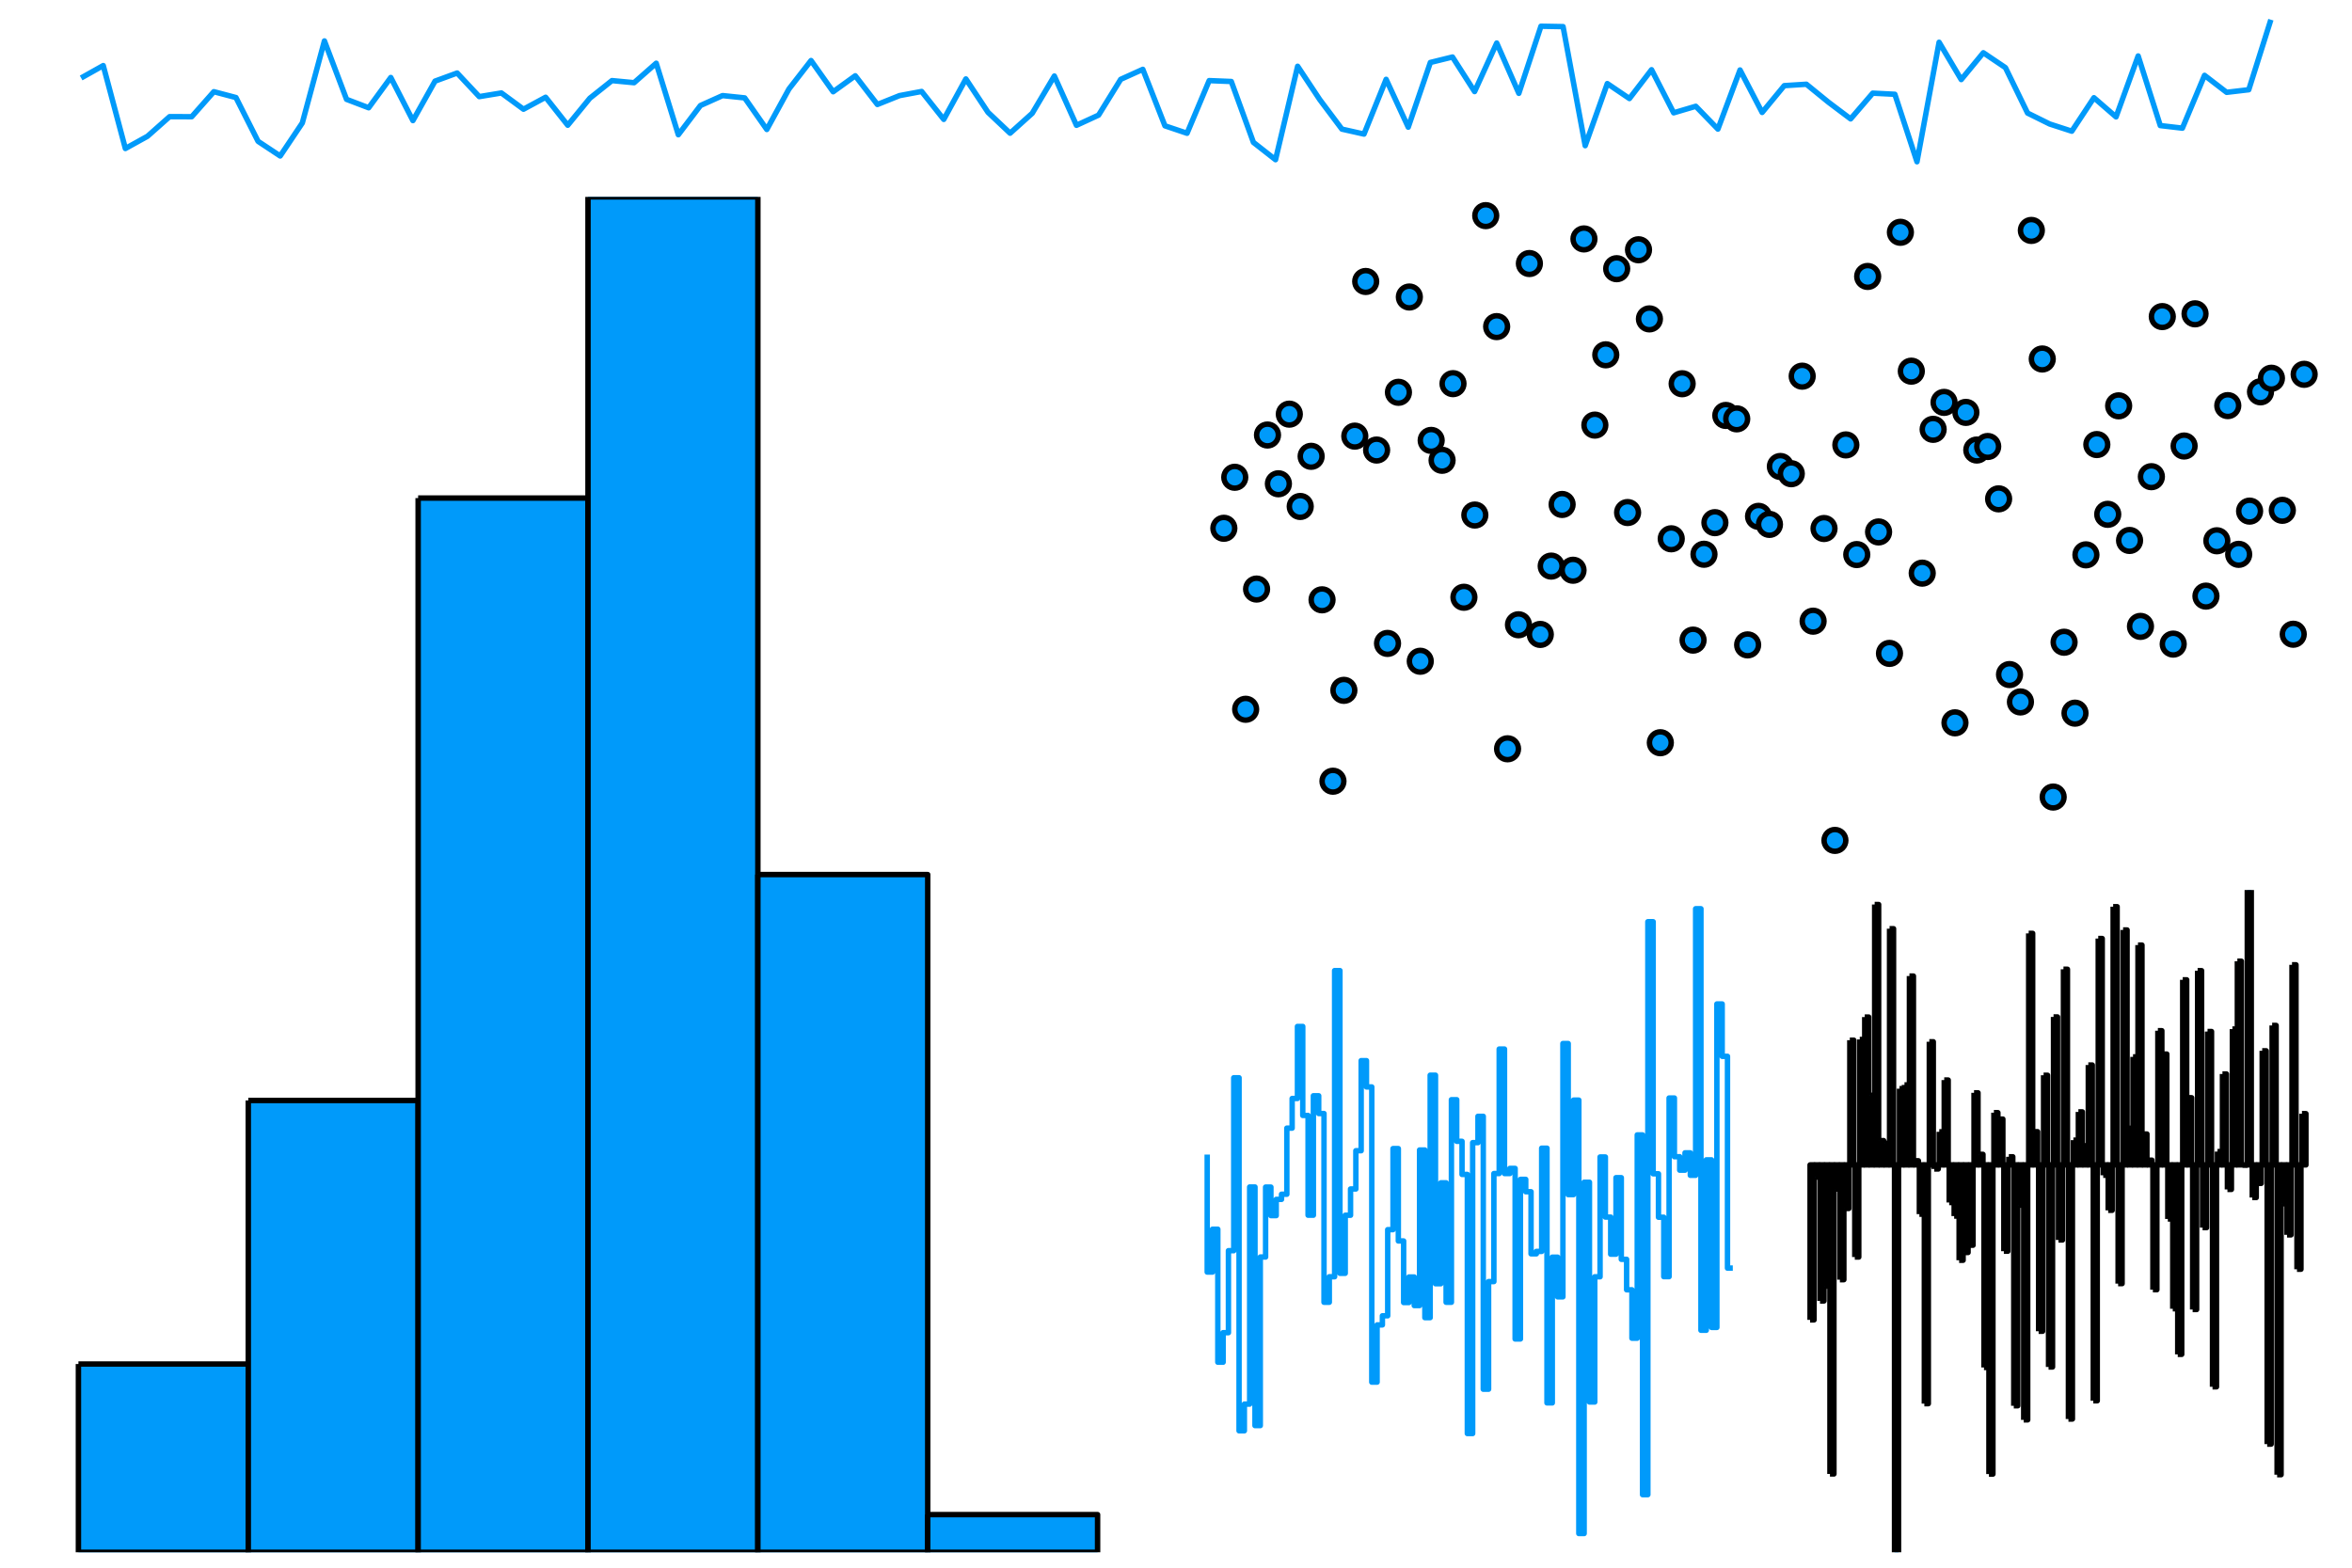
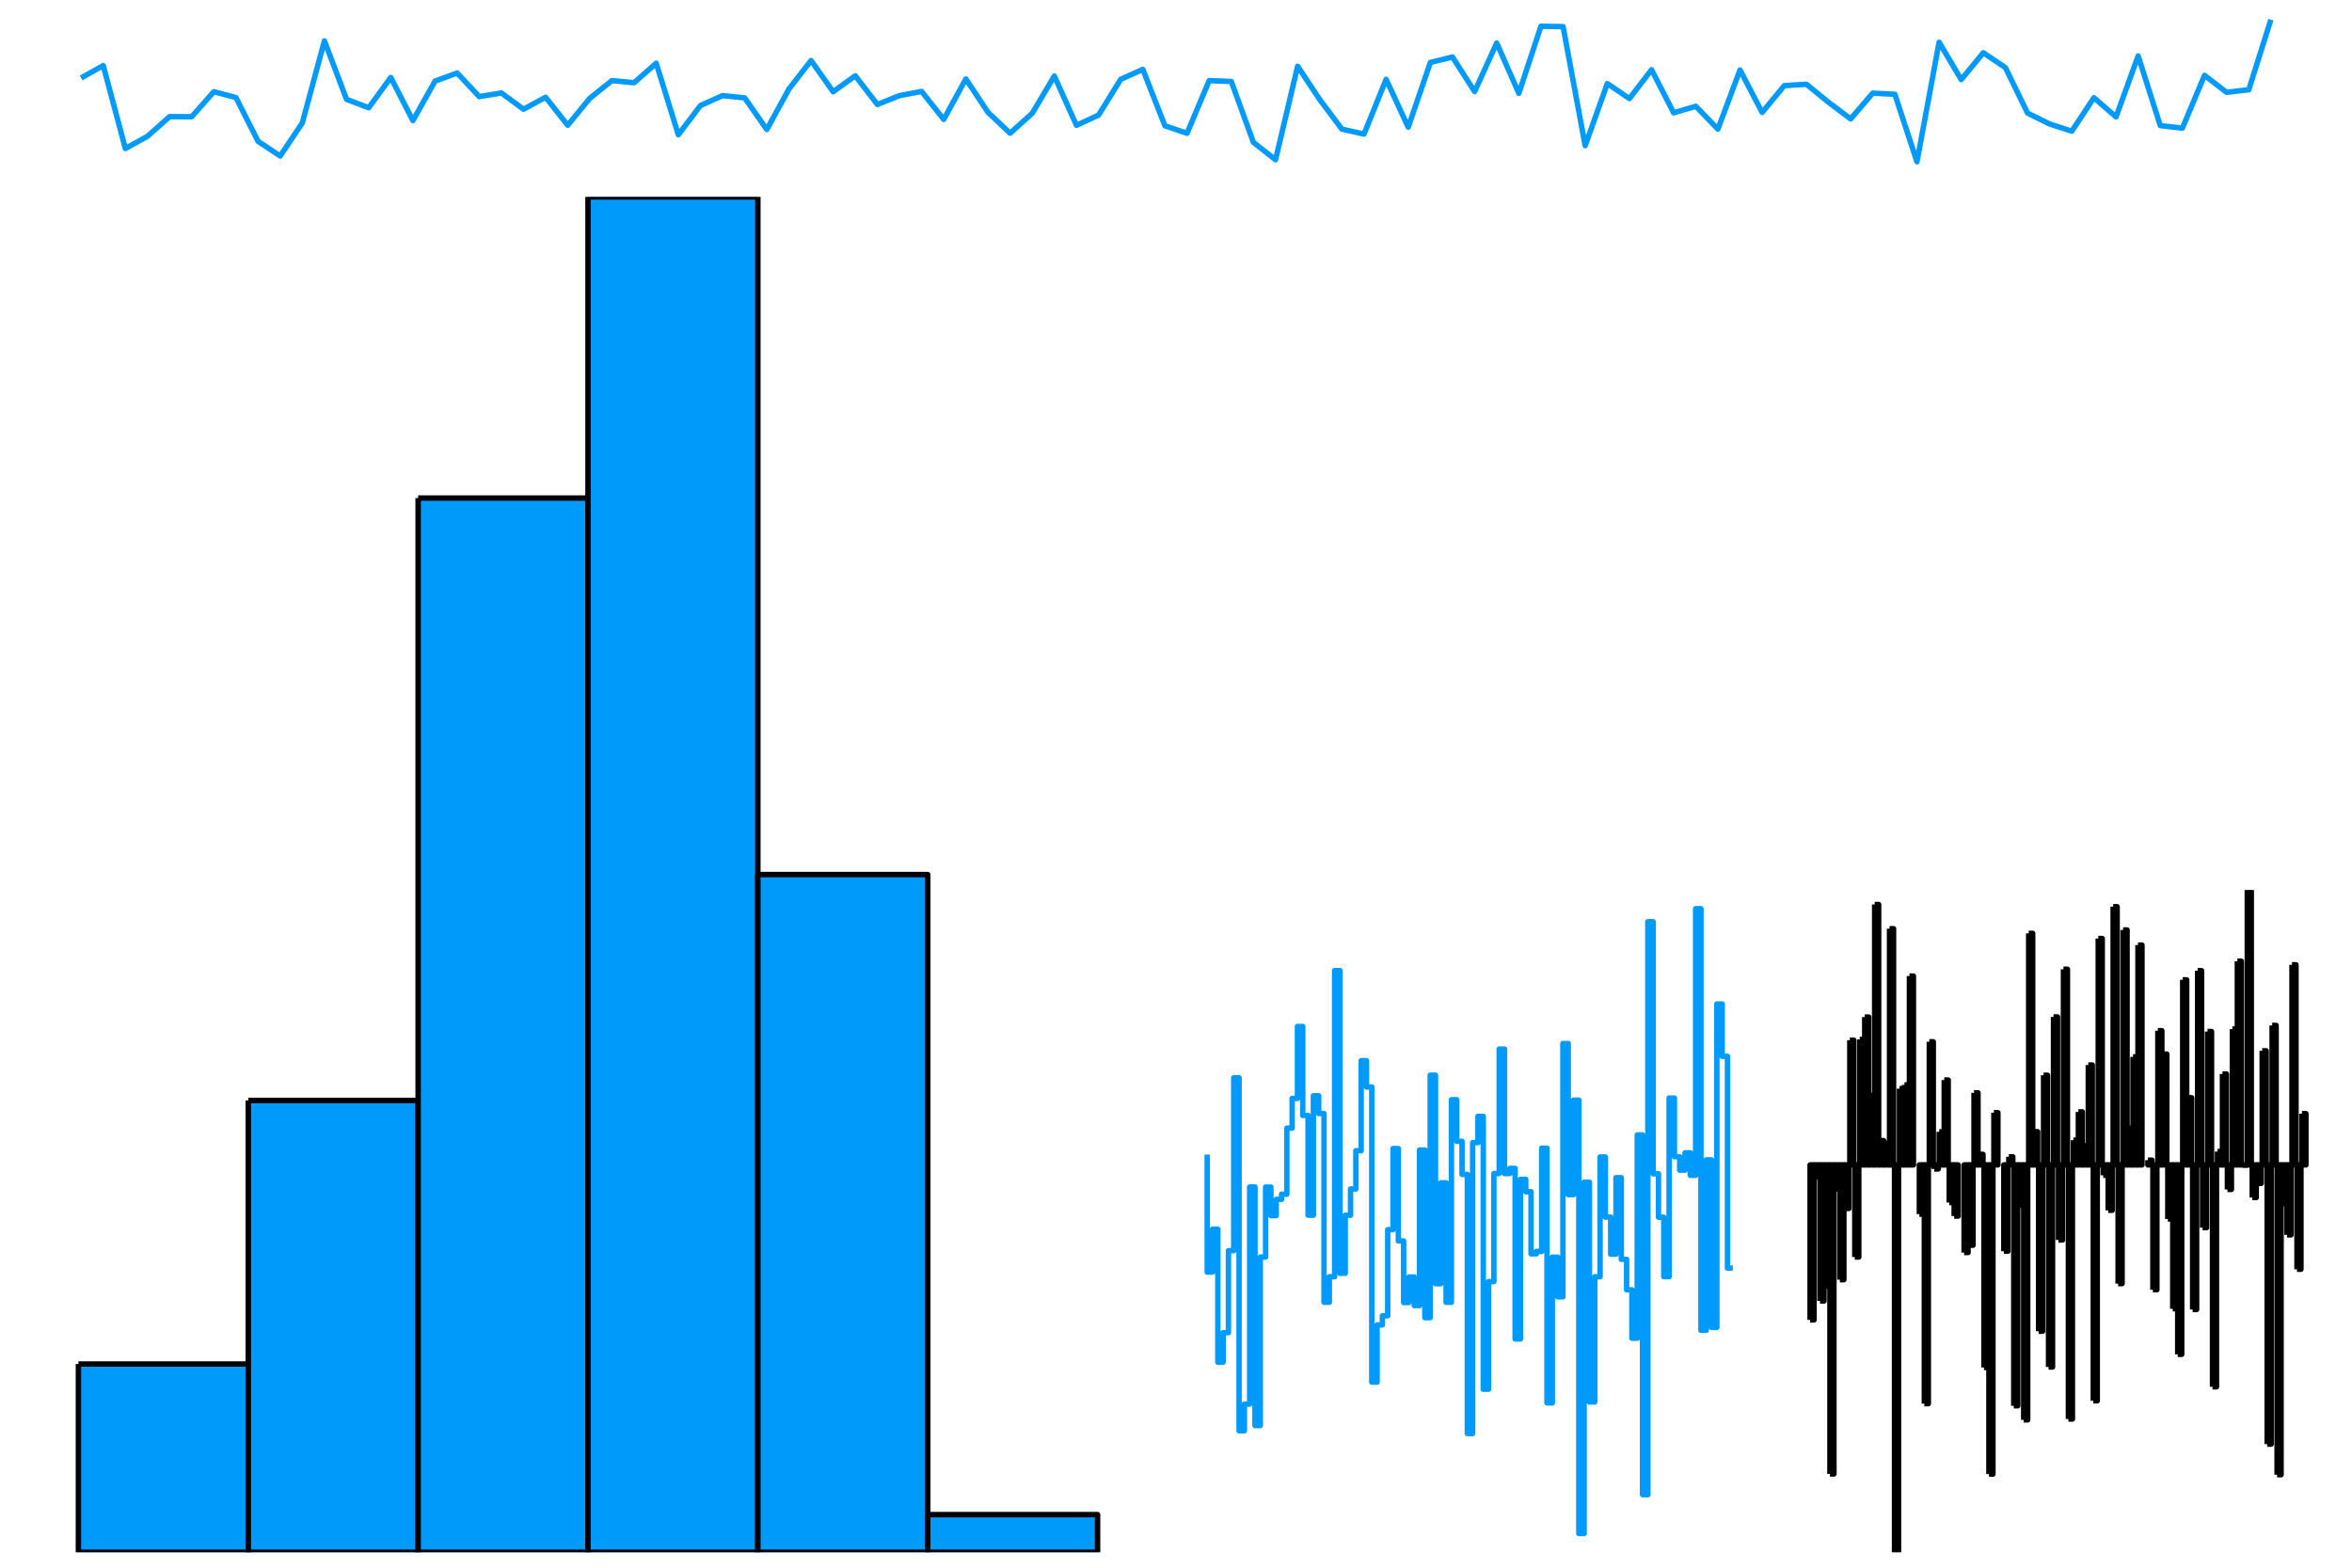
<svg xmlns="http://www.w3.org/2000/svg" xmlns:xlink="http://www.w3.org/1999/xlink" width="432pt" height="288pt" viewBox="0 0 432 288" version="1.1">
  <defs>
    <style type="text/css">*{stroke-linejoin: round; stroke-linecap: butt}</style>
  </defs>
  <g id="figure_1">
    <g id="patch_1">
      <path d="M 0 288  L 432 288  L 432 0  L 0 0  z " style="fill: #ffffff" />
    </g>
    <g id="axes_1">
      <g id="patch_2">
        <path d="M 2.835 30.501  L 429.165 30.501  L 429.165 2.835  L 2.835 2.835  z " style="fill: #ffffff" />
      </g>
      <g id="line2d_1">
        <path d="M 14.901 14.324  L 18.963 12.047  L 23.026 27.285  L 27.088 25.036  L 31.151 21.432  L 35.214 21.442  L 39.276 16.846  L 43.339 17.92  L 47.402 25.965  L 51.464 28.654  L 55.527 22.588  L 59.589 7.519  L 63.652 18.25  L 67.715 19.798  L 71.777 14.236  L 75.84 22.154  L 79.902 14.905  L 83.965 13.414  L 88.028 17.749  L 92.09 17.079  L 96.153 20.065  L 100.216 17.866  L 104.278 23.007  L 108.341 18.042  L 112.403 14.806  L 116.466 15.192  L 120.529 11.614  L 124.591 24.752  L 128.654 19.386  L 132.716 17.561  L 136.779 17.983  L 140.842 23.788  L 144.904 16.356  L 148.967 11.12  L 153.029 16.857  L 157.092 13.922  L 161.155 19.195  L 165.217 17.564  L 169.28 16.803  L 173.343 21.935  L 177.405 14.501  L 181.468 20.635  L 185.53 24.47  L 189.593 20.813  L 193.656 13.967  L 197.718 23.02  L 201.781 21.147  L 205.843 14.575  L 209.906 12.739  L 213.969 23.114  L 218.031 24.483  L 222.094 14.808  L 226.157 14.971  L 230.219 26.154  L 234.282 29.338  L 238.344 12.175  L 242.407 18.302  L 246.47 23.72  L 250.532 24.633  L 254.595 14.575  L 258.657 23.365  L 262.72 11.475  L 266.783 10.474  L 270.845 16.823  L 274.908 7.904  L 278.971 17.147  L 283.033 4.818  L 287.096 4.892  L 291.158 26.764  L 295.221 15.353  L 299.284 18.104  L 303.346 12.807  L 307.409 20.726  L 311.471 19.525  L 315.534 23.717  L 319.597 12.854  L 323.659 20.657  L 327.722 15.735  L 331.784 15.476  L 335.847 18.783  L 339.91 21.842  L 343.972 17.114  L 348.035 17.32  L 352.098 29.718  L 356.16 7.764  L 360.223 14.618  L 364.285 9.691  L 368.348 12.427  L 372.411 20.772  L 376.473 22.782  L 380.536 24.101  L 384.598 17.95  L 388.661 21.474  L 392.724 10.281  L 396.786 23.069  L 400.849 23.544  L 404.912 13.841  L 408.974 16.962  L 413.037 16.486  L 417.099 3.618  " clip-path="url(#pf677dda151)" style="fill: none; stroke: #009afa" />
      </g>
      <g id="matplotlib.axis_1" />
      <g id="matplotlib.axis_2" />
    </g>
    <g id="axes_2">
      <g id="patch_3">
        <path d="M 2.835 285.165  L 213.165 285.165  L 213.165 36.17  L 2.835 36.17  z " style="fill: #ffffff" />
      </g>
      <g id="matplotlib.axis_3" />
      <g id="matplotlib.axis_4" />
      <g id="patch_4">
        <path d="M 14.403 250.583  L 14.403 285.165  L 45.602 285.165  L 45.602 250.583  L 14.403 250.583  " clip-path="url(#pba2279f569)" style="fill: #009afa; stroke: #000000; stroke-linejoin: miter" />
      </g>
      <g id="patch_5">
        <path d="M 45.602 202.167  L 45.602 285.165  L 76.801 285.165  L 76.801 202.167  L 45.602 202.167  " clip-path="url(#pba2279f569)" style="fill: #009afa; stroke: #000000; stroke-linejoin: miter" />
      </g>
      <g id="patch_6">
        <path d="M 76.801 91.502  L 76.801 285.165  L 108 285.165  L 108 91.502  L 76.801 91.502  " clip-path="url(#pba2279f569)" style="fill: #009afa; stroke: #000000; stroke-linejoin: miter" />
      </g>
      <g id="patch_7">
        <path d="M 108 36.17  L 108 285.165  L 139.199 285.165  L 139.199 36.17  L 108 36.17  " clip-path="url(#pba2279f569)" style="fill: #009afa; stroke: #000000; stroke-linejoin: miter" />
      </g>
      <g id="patch_8">
        <path d="M 139.199 160.668  L 139.199 285.165  L 170.398 285.165  L 170.398 160.668  L 139.199 160.668  " clip-path="url(#pba2279f569)" style="fill: #009afa; stroke: #000000; stroke-linejoin: miter" />
      </g>
      <g id="patch_9">
        <path d="M 170.398 278.249  L 170.398 285.165  L 201.597 285.165  L 201.597 278.249  L 170.398 278.249  " clip-path="url(#pba2279f569)" style="fill: #009afa; stroke: #000000; stroke-linejoin: miter" />
      </g>
      <g id="PathCollection_1">
        <defs>
          <path id="m40ca515004" d="M 0 0  C 0 0 0 0 0 0  C 0 0 0 0 0 0  C 0 0 0 0 0 0  C 0 0 0 0 0 0  C 0 0 0 0 0 0  C 0 0 0 0 0 0  C 0 0 0 0 0 0  C 0 0 0 0 0 0  z " style="stroke: #000000; stroke-opacity: 0" />
        </defs>
        <g clip-path="url(#pba2279f569)">
          <use xlink:href="#m40ca515004" x="30.003" y="250.583" style="fill: #009afa; fill-opacity: 0; stroke: #000000; stroke-opacity: 0" />
          <use xlink:href="#m40ca515004" x="61.202" y="202.167" style="fill: #009afa; fill-opacity: 0; stroke: #000000; stroke-opacity: 0" />
          <use xlink:href="#m40ca515004" x="92.401" y="91.502" style="fill: #009afa; fill-opacity: 0; stroke: #000000; stroke-opacity: 0" />
          <use xlink:href="#m40ca515004" x="123.599" y="36.17" style="fill: #009afa; fill-opacity: 0; stroke: #000000; stroke-opacity: 0" />
          <use xlink:href="#m40ca515004" x="154.798" y="160.668" style="fill: #009afa; fill-opacity: 0; stroke: #000000; stroke-opacity: 0" />
          <use xlink:href="#m40ca515004" x="185.997" y="278.249" style="fill: #009afa; fill-opacity: 0; stroke: #000000; stroke-opacity: 0" />
        </g>
      </g>
    </g>
    <g id="axes_3">
      <g id="patch_10">
        <path d="M 218.835 157.833  L 429.165 157.833  L 429.165 36.17  L 218.835 36.17  z " style="fill: #ffffff" />
      </g>
      <g id="matplotlib.axis_5" />
      <g id="matplotlib.axis_6" />
      <g id="PathCollection_2">
        <defs>
          <path id="mc35ce9b978" d="M 0 2  C 0.53 2 1.039 1.789 1.414 1.414  C 1.789 1.039 2 0.53 2 0  C 2 -0.53 1.789 -1.039 1.414 -1.414  C 1.039 -1.789 0.53 -2 0 -2  C -0.53 -2 -1.039 -1.789 -1.414 -1.414  C -1.789 -1.039 -2 -0.53 -2 0  C -2 0.53 -1.789 1.039 -1.414 1.414  C -1.039 1.789 -0.53 2 0 2  z " style="stroke: #000000" />
        </defs>
        <g clip-path="url(#p36bb336047)">
          <use xlink:href="#mc35ce9b978" x="224.787" y="97.051" style="fill: #009afa; stroke: #000000" />
          <use xlink:href="#mc35ce9b978" x="226.792" y="87.681" style="fill: #009afa; stroke: #000000" />
          <use xlink:href="#mc35ce9b978" x="228.796" y="130.3" style="fill: #009afa; stroke: #000000" />
          <use xlink:href="#mc35ce9b978" x="230.8" y="108.215" style="fill: #009afa; stroke: #000000" />
          <use xlink:href="#mc35ce9b978" x="232.805" y="79.915" style="fill: #009afa; stroke: #000000" />
          <use xlink:href="#mc35ce9b978" x="234.809" y="88.873" style="fill: #009afa; stroke: #000000" />
          <use xlink:href="#mc35ce9b978" x="236.813" y="76.084" style="fill: #009afa; stroke: #000000" />
          <use xlink:href="#mc35ce9b978" x="238.817" y="93.043" style="fill: #009afa; stroke: #000000" />
          <use xlink:href="#mc35ce9b978" x="240.822" y="83.828" style="fill: #009afa; stroke: #000000" />
          <use xlink:href="#mc35ce9b978" x="242.826" y="110.192" style="fill: #009afa; stroke: #000000" />
          <use xlink:href="#mc35ce9b978" x="244.83" y="143.517" style="fill: #009afa; stroke: #000000" />
          <use xlink:href="#mc35ce9b978" x="246.835" y="126.822" style="fill: #009afa; stroke: #000000" />
          <use xlink:href="#mc35ce9b978" x="248.839" y="80.122" style="fill: #009afa; stroke: #000000" />
          <use xlink:href="#mc35ce9b978" x="250.843" y="51.71" style="fill: #009afa; stroke: #000000" />
          <use xlink:href="#mc35ce9b978" x="252.848" y="82.677" style="fill: #009afa; stroke: #000000" />
          <use xlink:href="#mc35ce9b978" x="254.852" y="118.202" style="fill: #009afa; stroke: #000000" />
          <use xlink:href="#mc35ce9b978" x="256.856" y="72.07" style="fill: #009afa; stroke: #000000" />
          <use xlink:href="#mc35ce9b978" x="258.86" y="54.564" style="fill: #009afa; stroke: #000000" />
          <use xlink:href="#mc35ce9b978" x="260.865" y="121.478" style="fill: #009afa; stroke: #000000" />
          <use xlink:href="#mc35ce9b978" x="262.869" y="80.906" style="fill: #009afa; stroke: #000000" />
          <use xlink:href="#mc35ce9b978" x="264.873" y="84.56" style="fill: #009afa; stroke: #000000" />
          <use xlink:href="#mc35ce9b978" x="266.878" y="70.482" style="fill: #009afa; stroke: #000000" />
          <use xlink:href="#mc35ce9b978" x="268.882" y="109.723" style="fill: #009afa; stroke: #000000" />
          <use xlink:href="#mc35ce9b978" x="270.886" y="94.618" style="fill: #009afa; stroke: #000000" />
          <use xlink:href="#mc35ce9b978" x="272.89" y="39.613" style="fill: #009afa; stroke: #000000" />
          <use xlink:href="#mc35ce9b978" x="274.895" y="60.001" style="fill: #009afa; stroke: #000000" />
          <use xlink:href="#mc35ce9b978" x="276.899" y="137.562" style="fill: #009afa; stroke: #000000" />
          <use xlink:href="#mc35ce9b978" x="278.903" y="114.777" style="fill: #009afa; stroke: #000000" />
          <use xlink:href="#mc35ce9b978" x="280.908" y="48.413" style="fill: #009afa; stroke: #000000" />
          <use xlink:href="#mc35ce9b978" x="282.912" y="116.55" style="fill: #009afa; stroke: #000000" />
          <use xlink:href="#mc35ce9b978" x="284.916" y="103.997" style="fill: #009afa; stroke: #000000" />
          <use xlink:href="#mc35ce9b978" x="286.921" y="92.674" style="fill: #009afa; stroke: #000000" />
          <use xlink:href="#mc35ce9b978" x="288.925" y="104.759" style="fill: #009afa; stroke: #000000" />
          <use xlink:href="#mc35ce9b978" x="290.929" y="43.894" style="fill: #009afa; stroke: #000000" />
          <use xlink:href="#mc35ce9b978" x="292.933" y="78.097" style="fill: #009afa; stroke: #000000" />
          <use xlink:href="#mc35ce9b978" x="294.938" y="65.183" style="fill: #009afa; stroke: #000000" />
          <use xlink:href="#mc35ce9b978" x="296.942" y="49.362" style="fill: #009afa; stroke: #000000" />
          <use xlink:href="#mc35ce9b978" x="298.946" y="94.157" style="fill: #009afa; stroke: #000000" />
          <use xlink:href="#mc35ce9b978" x="300.951" y="45.885" style="fill: #009afa; stroke: #000000" />
          <use xlink:href="#mc35ce9b978" x="302.955" y="58.583" style="fill: #009afa; stroke: #000000" />
          <use xlink:href="#mc35ce9b978" x="304.959" y="136.445" style="fill: #009afa; stroke: #000000" />
          <use xlink:href="#mc35ce9b978" x="306.963" y="98.982" style="fill: #009afa; stroke: #000000" />
          <use xlink:href="#mc35ce9b978" x="308.968" y="70.497" style="fill: #009afa; stroke: #000000" />
          <use xlink:href="#mc35ce9b978" x="310.972" y="117.596" style="fill: #009afa; stroke: #000000" />
          <use xlink:href="#mc35ce9b978" x="312.976" y="101.822" style="fill: #009afa; stroke: #000000" />
          <use xlink:href="#mc35ce9b978" x="314.981" y="96.017" style="fill: #009afa; stroke: #000000" />
          <use xlink:href="#mc35ce9b978" x="316.985" y="76.319" style="fill: #009afa; stroke: #000000" />
          <use xlink:href="#mc35ce9b978" x="318.989" y="76.948" style="fill: #009afa; stroke: #000000" />
          <use xlink:href="#mc35ce9b978" x="320.994" y="118.472" style="fill: #009afa; stroke: #000000" />
          <use xlink:href="#mc35ce9b978" x="322.998" y="94.857" style="fill: #009afa; stroke: #000000" />
          <use xlink:href="#mc35ce9b978" x="325.002" y="96.338" style="fill: #009afa; stroke: #000000" />
          <use xlink:href="#mc35ce9b978" x="327.006" y="85.697" style="fill: #009afa; stroke: #000000" />
          <use xlink:href="#mc35ce9b978" x="329.011" y="87.027" style="fill: #009afa; stroke: #000000" />
          <use xlink:href="#mc35ce9b978" x="331.015" y="69.105" style="fill: #009afa; stroke: #000000" />
          <use xlink:href="#mc35ce9b978" x="333.019" y="114.118" style="fill: #009afa; stroke: #000000" />
          <use xlink:href="#mc35ce9b978" x="335.024" y="97.094" style="fill: #009afa; stroke: #000000" />
          <use xlink:href="#mc35ce9b978" x="337.028" y="154.39" style="fill: #009afa; stroke: #000000" />
          <use xlink:href="#mc35ce9b978" x="339.032" y="81.736" style="fill: #009afa; stroke: #000000" />
          <use xlink:href="#mc35ce9b978" x="341.037" y="101.88" style="fill: #009afa; stroke: #000000" />
          <use xlink:href="#mc35ce9b978" x="343.041" y="50.786" style="fill: #009afa; stroke: #000000" />
          <use xlink:href="#mc35ce9b978" x="345.045" y="97.723" style="fill: #009afa; stroke: #000000" />
          <use xlink:href="#mc35ce9b978" x="347.049" y="120.036" style="fill: #009afa; stroke: #000000" />
          <use xlink:href="#mc35ce9b978" x="349.054" y="42.675" style="fill: #009afa; stroke: #000000" />
          <use xlink:href="#mc35ce9b978" x="351.058" y="68.188" style="fill: #009afa; stroke: #000000" />
          <use xlink:href="#mc35ce9b978" x="353.062" y="105.294" style="fill: #009afa; stroke: #000000" />
          <use xlink:href="#mc35ce9b978" x="355.067" y="78.874" style="fill: #009afa; stroke: #000000" />
          <use xlink:href="#mc35ce9b978" x="357.071" y="73.922" style="fill: #009afa; stroke: #000000" />
          <use xlink:href="#mc35ce9b978" x="359.075" y="132.79" style="fill: #009afa; stroke: #000000" />
          <use xlink:href="#mc35ce9b978" x="361.079" y="75.761" style="fill: #009afa; stroke: #000000" />
          <use xlink:href="#mc35ce9b978" x="363.084" y="82.675" style="fill: #009afa; stroke: #000000" />
          <use xlink:href="#mc35ce9b978" x="365.088" y="82.026" style="fill: #009afa; stroke: #000000" />
          <use xlink:href="#mc35ce9b978" x="367.092" y="91.644" style="fill: #009afa; stroke: #000000" />
          <use xlink:href="#mc35ce9b978" x="369.097" y="123.923" style="fill: #009afa; stroke: #000000" />
          <use xlink:href="#mc35ce9b978" x="371.101" y="128.955" style="fill: #009afa; stroke: #000000" />
          <use xlink:href="#mc35ce9b978" x="373.105" y="42.331" style="fill: #009afa; stroke: #000000" />
          <use xlink:href="#mc35ce9b978" x="375.11" y="65.95" style="fill: #009afa; stroke: #000000" />
          <use xlink:href="#mc35ce9b978" x="377.114" y="146.428" style="fill: #009afa; stroke: #000000" />
          <use xlink:href="#mc35ce9b978" x="379.118" y="117.985" style="fill: #009afa; stroke: #000000" />
          <use xlink:href="#mc35ce9b978" x="381.122" y="131.015" style="fill: #009afa; stroke: #000000" />
          <use xlink:href="#mc35ce9b978" x="383.127" y="101.932" style="fill: #009afa; stroke: #000000" />
          <use xlink:href="#mc35ce9b978" x="385.131" y="81.67" style="fill: #009afa; stroke: #000000" />
          <use xlink:href="#mc35ce9b978" x="387.135" y="94.485" style="fill: #009afa; stroke: #000000" />
          <use xlink:href="#mc35ce9b978" x="389.14" y="74.555" style="fill: #009afa; stroke: #000000" />
          <use xlink:href="#mc35ce9b978" x="391.144" y="99.286" style="fill: #009afa; stroke: #000000" />
          <use xlink:href="#mc35ce9b978" x="393.148" y="115.075" style="fill: #009afa; stroke: #000000" />
          <use xlink:href="#mc35ce9b978" x="395.152" y="87.572" style="fill: #009afa; stroke: #000000" />
          <use xlink:href="#mc35ce9b978" x="397.157" y="58.159" style="fill: #009afa; stroke: #000000" />
          <use xlink:href="#mc35ce9b978" x="399.161" y="118.329" style="fill: #009afa; stroke: #000000" />
          <use xlink:href="#mc35ce9b978" x="401.165" y="81.937" style="fill: #009afa; stroke: #000000" />
          <use xlink:href="#mc35ce9b978" x="403.17" y="57.652" style="fill: #009afa; stroke: #000000" />
          <use xlink:href="#mc35ce9b978" x="405.174" y="109.514" style="fill: #009afa; stroke: #000000" />
          <use xlink:href="#mc35ce9b978" x="407.178" y="99.346" style="fill: #009afa; stroke: #000000" />
          <use xlink:href="#mc35ce9b978" x="409.183" y="74.516" style="fill: #009afa; stroke: #000000" />
          <use xlink:href="#mc35ce9b978" x="411.187" y="101.839" style="fill: #009afa; stroke: #000000" />
          <use xlink:href="#mc35ce9b978" x="413.191" y="93.899" style="fill: #009afa; stroke: #000000" />
          <use xlink:href="#mc35ce9b978" x="415.195" y="71.982" style="fill: #009afa; stroke: #000000" />
          <use xlink:href="#mc35ce9b978" x="417.2" y="69.485" style="fill: #009afa; stroke: #000000" />
          <use xlink:href="#mc35ce9b978" x="419.204" y="93.749" style="fill: #009afa; stroke: #000000" />
          <use xlink:href="#mc35ce9b978" x="421.208" y="116.515" style="fill: #009afa; stroke: #000000" />
          <use xlink:href="#mc35ce9b978" x="423.213" y="68.765" style="fill: #009afa; stroke: #000000" />
        </g>
      </g>
    </g>
    <g id="axes_4">
      <g id="patch_11">
        <path d="M 218.835 285.165  L 321.165 285.165  L 321.165 163.502  L 218.835 163.502  z " style="fill: #ffffff" />
      </g>
      <g id="matplotlib.axis_7" />
      <g id="matplotlib.axis_8" />
      <g id="line2d_2">
        <path d="M 221.731 212.111  L 221.731 233.689  L 222.706 233.689  L 222.706 225.819  L 223.681 225.819  L 223.681 250.246  L 224.656 250.246  L 224.656 244.825  L 225.631 244.825  L 225.631 229.765  L 226.606 229.765  L 226.606 197.999  L 227.582 197.999  L 227.582 262.849  L 228.557 262.849  L 228.557 257.949  L 229.532 257.949  L 229.532 218.063  L 230.507 218.063  L 230.507 261.893  L 231.482 261.893  L 231.482 230.928  L 232.457 230.928  L 232.457 218.081  L 233.432 218.081  L 233.432 223.319  L 234.408 223.319  L 234.408 220.336  L 235.383 220.336  L 235.383 219.395  L 236.358 219.395  L 236.358 207.249  L 237.333 207.249  L 237.333 201.805  L 238.308 201.805  L 238.308 188.571  L 239.283 188.571  L 239.283 204.917  L 240.258 204.917  L 240.258 223.246  L 241.234 223.246  L 241.234 201.303  L 242.209 201.303  L 242.209 204.568  L 243.184 204.568  L 243.184 239.237  L 244.159 239.237  L 244.159 234.552  L 245.134 234.552  L 245.134 178.307  L 246.109 178.307  L 246.109 233.919  L 247.084 233.919  L 247.084 223.254  L 248.059 223.254  L 248.059 218.429  L 249.035 218.429  L 249.035 211.401  L 250.01 211.401  L 250.01 194.852  L 250.985 194.852  L 250.985 199.682  L 251.96 199.682  L 251.96 253.909  L 252.935 253.909  L 252.935 243.397  L 253.91 243.397  L 253.91 241.725  L 254.885 241.725  L 254.885 225.898  L 255.861 225.898  L 255.861 211.008  L 256.836 211.008  L 256.836 227.978  L 257.811 227.978  L 257.811 239.29  L 258.786 239.29  L 258.786 234.598  L 259.761 234.598  L 259.761 239.846  L 260.736 239.846  L 260.736 211.265  L 261.711 211.265  L 261.711 242.062  L 262.686 242.062  L 262.686 197.524  L 263.662 197.524  L 263.662 235.836  L 264.637 235.836  L 264.637 217.297  L 265.612 217.297  L 265.612 239.238  L 266.587 239.238  L 266.587 202.027  L 267.562 202.027  L 267.562 209.674  L 268.537 209.674  L 268.537 215.756  L 269.512 215.756  L 269.512 263.355  L 270.488 263.355  L 270.488 209.916  L 271.463 209.916  L 271.463 205.08  L 272.438 205.08  L 272.438 255.213  L 273.413 255.213  L 273.413 235.437  L 274.388 235.437  L 274.388 215.596  L 275.363 215.596  L 275.363 192.723  L 276.338 192.723  L 276.338 215.592  L 277.314 215.592  L 277.314 214.65  L 278.289 214.65  L 278.289 245.982  L 279.264 245.982  L 279.264 216.666  L 280.239 216.666  L 280.239 218.936  L 281.214 218.936  L 281.214 230.34  L 282.189 230.34  L 282.189 229.9  L 283.164 229.9  L 283.164 210.934  L 284.139 210.934  L 284.139 257.725  L 285.115 257.725  L 285.115 230.953  L 286.09 230.953  L 286.09 238.239  L 287.065 238.239  L 287.065 191.71  L 288.04 191.71  L 288.04 219.468  L 289.015 219.468  L 289.015 202.105  L 289.99 202.105  L 289.99 281.722  L 290.965 281.722  L 290.965 217.188  L 291.941 217.188  L 291.941 257.564  L 292.916 257.564  L 292.916 234.558  L 293.891 234.558  L 293.891 212.553  L 294.866 212.553  L 294.866 223.592  L 295.841 223.592  L 295.841 230.406  L 296.816 230.406  L 296.816 216.352  L 297.791 216.352  L 297.791 231.348  L 298.766 231.348  L 298.766 236.946  L 299.742 236.946  L 299.742 245.842  L 300.717 245.842  L 300.717 208.495  L 301.692 208.495  L 301.692 274.581  L 302.667 274.581  L 302.667 169.331  L 303.642 169.331  L 303.642 215.637  L 304.617 215.637  L 304.617 223.617  L 305.592 223.617  L 305.592 234.533  L 306.568 234.533  L 306.568 201.718  L 307.543 201.718  L 307.543 212.498  L 308.518 212.498  L 308.518 214.97  L 309.493 214.97  L 309.493 211.79  L 310.468 211.79  L 310.468 215.918  L 311.443 215.918  L 311.443 166.946  L 312.418 166.946  L 312.418 244.382  L 313.394 244.382  L 313.394 213.079  L 314.369 213.079  L 314.369 243.86  L 315.344 243.86  L 315.344 184.441  L 316.319 184.441  L 316.319 194.058  L 317.294 194.058  L 317.294 232.966  L 318.269 232.966  L 318.269 232.966  " clip-path="url(#paa24250f96)" style="fill: none; stroke: #009afa" />
      </g>
    </g>
    <g id="axes_5">
      <g id="patch_12">
        <path d="M 326.835 285.165  L 429.165 285.165  L 429.165 163.502  L 326.835 163.502  z " style="fill: #ffffff" />
      </g>
      <g id="matplotlib.axis_9" />
      <g id="matplotlib.axis_10" />
      <g id="patch_13">
        <path d="M 332.463 242.474  L 332.463 214.006  L 333.193 214.006  L 333.193 242.474  L 332.463 242.474  " clip-path="url(#pf5b9555821)" style="fill: #009afa; stroke: #000000; stroke-linejoin: miter" />
      </g>
      <g id="patch_14">
        <path d="M 333.376 216.237  L 333.376 214.006  L 334.106 214.006  L 334.106 216.237  L 333.376 216.237  " clip-path="url(#pf5b9555821)" style="fill: #009afa; stroke: #000000; stroke-linejoin: miter" />
      </g>
      <g id="patch_15">
        <path d="M 334.288 238.997  L 334.288 214.006  L 335.018 214.006  L 335.018 238.997  L 334.288 238.997  " clip-path="url(#pf5b9555821)" style="fill: #009afa; stroke: #000000; stroke-linejoin: miter" />
      </g>
      <g id="patch_16">
        <path d="M 335.201 236.266  L 335.201 214.006  L 335.931 214.006  L 335.931 236.266  L 335.201 236.266  " clip-path="url(#pf5b9555821)" style="fill: #009afa; stroke: #000000; stroke-linejoin: miter" />
      </g>
      <g id="patch_17">
        <path d="M 336.113 270.778  L 336.113 214.006  L 336.843 214.006  L 336.843 270.778  L 336.113 270.778  " clip-path="url(#pf5b9555821)" style="fill: #009afa; stroke: #000000; stroke-linejoin: miter" />
      </g>
      <g id="patch_18">
        <path d="M 337.026 218.434  L 337.026 214.006  L 337.756 214.006  L 337.756 218.434  L 337.026 218.434  " clip-path="url(#pf5b9555821)" style="fill: #009afa; stroke: #000000; stroke-linejoin: miter" />
      </g>
      <g id="patch_19">
        <path d="M 337.938 235.09  L 337.938 214.006  L 338.668 214.006  L 338.668 235.09  L 337.938 235.09  " clip-path="url(#pf5b9555821)" style="fill: #009afa; stroke: #000000; stroke-linejoin: miter" />
      </g>
      <g id="patch_20">
        <path d="M 338.851 222.006  L 338.851 214.006  L 339.581 214.006  L 339.581 222.006  L 338.851 222.006  " clip-path="url(#pf5b9555821)" style="fill: #009afa; stroke: #000000; stroke-linejoin: miter" />
      </g>
      <g id="patch_21">
        <path d="M 339.764 191.093  L 339.764 214.006  L 340.494 214.006  L 340.494 191.093  L 339.764 191.093  " clip-path="url(#pf5b9555821)" style="fill: #009afa; stroke: #000000; stroke-linejoin: miter" />
      </g>
      <g id="patch_22">
        <path d="M 340.676 230.93  L 340.676 214.006  L 341.406 214.006  L 341.406 230.93  L 340.676 230.93  " clip-path="url(#pf5b9555821)" style="fill: #009afa; stroke: #000000; stroke-linejoin: miter" />
      </g>
      <g id="patch_23">
        <path d="M 341.589 190.961  L 341.589 214.006  L 342.319 214.006  L 342.319 190.961  L 341.589 190.961  " clip-path="url(#pf5b9555821)" style="fill: #009afa; stroke: #000000; stroke-linejoin: miter" />
      </g>
      <g id="patch_24">
        <path d="M 342.501 186.844  L 342.501 214.006  L 343.231 214.006  L 343.231 186.844  L 342.501 186.844  " clip-path="url(#pf5b9555821)" style="fill: #009afa; stroke: #000000; stroke-linejoin: miter" />
      </g>
      <g id="patch_25">
        <path d="M 343.414 201.212  L 343.414 214.006  L 344.144 214.006  L 344.144 201.212  L 343.414 201.212  " clip-path="url(#pf5b9555821)" style="fill: #009afa; stroke: #000000; stroke-linejoin: miter" />
      </g>
      <g id="patch_26">
        <path d="M 344.326 166.17  L 344.326 214.006  L 345.056 214.006  L 345.056 166.17  L 344.326 166.17  " clip-path="url(#pf5b9555821)" style="fill: #009afa; stroke: #000000; stroke-linejoin: miter" />
      </g>
      <g id="patch_27">
        <path d="M 345.239 209.539  L 345.239 214.006  L 345.969 214.006  L 345.969 209.539  L 345.239 209.539  " clip-path="url(#pf5b9555821)" style="fill: #009afa; stroke: #000000; stroke-linejoin: miter" />
      </g>
      <g id="patch_28">
        <path d="M 346.151 210.037  L 346.151 214.006  L 346.882 214.006  L 346.882 210.037  L 346.151 210.037  " clip-path="url(#pf5b9555821)" style="fill: #009afa; stroke: #000000; stroke-linejoin: miter" />
      </g>
      <g id="patch_29">
        <path d="M 347.064 170.616  L 347.064 214.006  L 347.794 214.006  L 347.794 170.616  L 347.064 170.616  " clip-path="url(#pf5b9555821)" style="fill: #009afa; stroke: #000000; stroke-linejoin: miter" />
      </g>
      <g id="patch_30">
        <path d="M 347.977 285.165  L 347.977 214.006  L 348.707 214.006  L 348.707 285.165  L 347.977 285.165  " clip-path="url(#pf5b9555821)" style="fill: #009afa; stroke: #000000; stroke-linejoin: miter" />
      </g>
      <g id="patch_31">
        <path d="M 348.889 200.002  L 348.889 214.006  L 349.619 214.006  L 349.619 200.002  L 348.889 200.002  " clip-path="url(#pf5b9555821)" style="fill: #009afa; stroke: #000000; stroke-linejoin: miter" />
      </g>
      <g id="patch_32">
        <path d="M 349.802 199.312  L 349.802 214.006  L 350.532 214.006  L 350.532 199.312  L 349.802 199.312  " clip-path="url(#pf5b9555821)" style="fill: #009afa; stroke: #000000; stroke-linejoin: miter" />
      </g>
      <g id="patch_33">
        <path d="M 350.714 179.314  L 350.714 214.006  L 351.444 214.006  L 351.444 179.314  L 350.714 179.314  " clip-path="url(#pf5b9555821)" style="fill: #009afa; stroke: #000000; stroke-linejoin: miter" />
      </g>
      <g id="patch_34">
-         <path d="M 351.627 213.245  L 351.627 214.006  L 352.357 214.006  L 352.357 213.245  L 351.627 213.245  " clip-path="url(#pf5b9555821)" style="fill: #009afa; stroke: #000000; stroke-linejoin: miter" />
-       </g>
+         </g>
      <g id="patch_35">
        <path d="M 352.539 223.054  L 352.539 214.006  L 353.269 214.006  L 353.269 223.054  L 352.539 223.054  " clip-path="url(#pf5b9555821)" style="fill: #009afa; stroke: #000000; stroke-linejoin: miter" />
      </g>
      <g id="patch_36">
        <path d="M 353.452 257.868  L 353.452 214.006  L 354.182 214.006  L 354.182 257.868  L 353.452 257.868  " clip-path="url(#pf5b9555821)" style="fill: #009afa; stroke: #000000; stroke-linejoin: miter" />
      </g>
      <g id="patch_37">
        <path d="M 354.365 191.383  L 354.365 214.006  L 355.095 214.006  L 355.095 191.383  L 354.365 191.383  " clip-path="url(#pf5b9555821)" style="fill: #009afa; stroke: #000000; stroke-linejoin: miter" />
      </g>
      <g id="patch_38">
        <path d="M 355.277 214.756  L 355.277 214.006  L 356.007 214.006  L 356.007 214.756  L 355.277 214.756  " clip-path="url(#pf5b9555821)" style="fill: #009afa; stroke: #000000; stroke-linejoin: miter" />
      </g>
      <g id="patch_39">
        <path d="M 356.19 207.927  L 356.19 214.006  L 356.92 214.006  L 356.92 207.927  L 356.19 207.927  " clip-path="url(#pf5b9555821)" style="fill: #009afa; stroke: #000000; stroke-linejoin: miter" />
      </g>
      <g id="patch_40">
        <path d="M 357.102 198.416  L 357.102 214.006  L 357.832 214.006  L 357.832 198.416  L 357.102 198.416  " clip-path="url(#pf5b9555821)" style="fill: #009afa; stroke: #000000; stroke-linejoin: miter" />
      </g>
      <g id="patch_41">
        <path d="M 358.015 220.91  L 358.015 214.006  L 358.745 214.006  L 358.745 220.91  L 358.015 220.91  " clip-path="url(#pf5b9555821)" style="fill: #009afa; stroke: #000000; stroke-linejoin: miter" />
      </g>
      <g id="patch_42">
        <path d="M 358.927 223.408  L 358.927 214.006  L 359.657 214.006  L 359.657 223.408  L 358.927 223.408  " clip-path="url(#pf5b9555821)" style="fill: #009afa; stroke: #000000; stroke-linejoin: miter" />
      </g>
      <g id="patch_43">
-         <path d="M 359.84 231.521  L 359.84 214.006  L 360.57 214.006  L 360.57 231.521  L 359.84 231.521  " clip-path="url(#pf5b9555821)" style="fill: #009afa; stroke: #000000; stroke-linejoin: miter" />
-       </g>
+         </g>
      <g id="patch_44">
        <path d="M 360.753 230.096  L 360.753 214.006  L 361.483 214.006  L 361.483 230.096  L 360.753 230.096  " clip-path="url(#pf5b9555821)" style="fill: #009afa; stroke: #000000; stroke-linejoin: miter" />
      </g>
      <g id="patch_45">
        <path d="M 361.665 228.759  L 361.665 214.006  L 362.395 214.006  L 362.395 228.759  L 361.665 228.759  " clip-path="url(#pf5b9555821)" style="fill: #009afa; stroke: #000000; stroke-linejoin: miter" />
      </g>
      <g id="patch_46">
        <path d="M 362.578 200.761  L 362.578 214.006  L 363.308 214.006  L 363.308 200.761  L 362.578 200.761  " clip-path="url(#pf5b9555821)" style="fill: #009afa; stroke: #000000; stroke-linejoin: miter" />
      </g>
      <g id="patch_47">
        <path d="M 363.49 212.067  L 363.49 214.006  L 364.22 214.006  L 364.22 212.067  L 363.49 212.067  " clip-path="url(#pf5b9555821)" style="fill: #009afa; stroke: #000000; stroke-linejoin: miter" />
      </g>
      <g id="patch_48">
        <path d="M 364.403 251.215  L 364.403 214.006  L 365.133 214.006  L 365.133 251.215  L 364.403 251.215  " clip-path="url(#pf5b9555821)" style="fill: #009afa; stroke: #000000; stroke-linejoin: miter" />
      </g>
      <g id="patch_49">
        <path d="M 365.315 270.802  L 365.315 214.006  L 366.045 214.006  L 366.045 270.802  L 365.315 270.802  " clip-path="url(#pf5b9555821)" style="fill: #009afa; stroke: #000000; stroke-linejoin: miter" />
      </g>
      <g id="patch_50">
        <path d="M 366.228 204.407  L 366.228 214.006  L 366.958 214.006  L 366.958 204.407  L 366.228 204.407  " clip-path="url(#pf5b9555821)" style="fill: #009afa; stroke: #000000; stroke-linejoin: miter" />
      </g>
      <g id="patch_51">
-         <path d="M 367.14 205.587  L 367.14 214.006  L 367.871 214.006  L 367.871 205.587  L 367.14 205.587  " clip-path="url(#pf5b9555821)" style="fill: #009afa; stroke: #000000; stroke-linejoin: miter" />
-       </g>
+         </g>
      <g id="patch_52">
        <path d="M 368.053 229.859  L 368.053 214.006  L 368.783 214.006  L 368.783 229.859  L 368.053 229.859  " clip-path="url(#pf5b9555821)" style="fill: #009afa; stroke: #000000; stroke-linejoin: miter" />
      </g>
      <g id="patch_53">
        <path d="M 368.966 212.511  L 368.966 214.006  L 369.696 214.006  L 369.696 212.511  L 368.966 212.511  " clip-path="url(#pf5b9555821)" style="fill: #009afa; stroke: #000000; stroke-linejoin: miter" />
      </g>
      <g id="patch_54">
        <path d="M 369.878 258.251  L 369.878 214.006  L 370.608 214.006  L 370.608 258.251  L 369.878 258.251  " clip-path="url(#pf5b9555821)" style="fill: #009afa; stroke: #000000; stroke-linejoin: miter" />
      </g>
      <g id="patch_55">
        <path d="M 370.791 221.403  L 370.791 214.006  L 371.521 214.006  L 371.521 221.403  L 370.791 221.403  " clip-path="url(#pf5b9555821)" style="fill: #009afa; stroke: #000000; stroke-linejoin: miter" />
      </g>
      <g id="patch_56">
        <path d="M 371.703 260.842  L 371.703 214.006  L 372.433 214.006  L 372.433 260.842  L 371.703 260.842  " clip-path="url(#pf5b9555821)" style="fill: #009afa; stroke: #000000; stroke-linejoin: miter" />
      </g>
      <g id="patch_57">
        <path d="M 372.616 171.471  L 372.616 214.006  L 373.346 214.006  L 373.346 171.471  L 372.616 171.471  " clip-path="url(#pf5b9555821)" style="fill: #009afa; stroke: #000000; stroke-linejoin: miter" />
      </g>
      <g id="patch_58">
        <path d="M 373.528 207.906  L 373.528 214.006  L 374.258 214.006  L 374.258 207.906  L 373.528 207.906  " clip-path="url(#pf5b9555821)" style="fill: #009afa; stroke: #000000; stroke-linejoin: miter" />
      </g>
      <g id="patch_59">
        <path d="M 374.441 244.561  L 374.441 214.006  L 375.171 214.006  L 375.171 244.561  L 374.441 244.561  " clip-path="url(#pf5b9555821)" style="fill: #009afa; stroke: #000000; stroke-linejoin: miter" />
      </g>
      <g id="patch_60">
        <path d="M 375.354 197.539  L 375.354 214.006  L 376.084 214.006  L 376.084 197.539  L 375.354 197.539  " clip-path="url(#pf5b9555821)" style="fill: #009afa; stroke: #000000; stroke-linejoin: miter" />
      </g>
      <g id="patch_61">
        <path d="M 376.266 251.126  L 376.266 214.006  L 376.996 214.006  L 376.996 251.126  L 376.266 251.126  " clip-path="url(#pf5b9555821)" style="fill: #009afa; stroke: #000000; stroke-linejoin: miter" />
      </g>
      <g id="patch_62">
        <path d="M 377.179 186.823  L 377.179 214.006  L 377.909 214.006  L 377.909 186.823  L 377.179 186.823  " clip-path="url(#pf5b9555821)" style="fill: #009afa; stroke: #000000; stroke-linejoin: miter" />
      </g>
      <g id="patch_63">
        <path d="M 378.091 227.795  L 378.091 214.006  L 378.821 214.006  L 378.821 227.795  L 378.091 227.795  " clip-path="url(#pf5b9555821)" style="fill: #009afa; stroke: #000000; stroke-linejoin: miter" />
      </g>
      <g id="patch_64">
        <path d="M 379.004 178.062  L 379.004 214.006  L 379.734 214.006  L 379.734 178.062  L 379.004 178.062  " clip-path="url(#pf5b9555821)" style="fill: #009afa; stroke: #000000; stroke-linejoin: miter" />
      </g>
      <g id="patch_65">
        <path d="M 379.916 260.687  L 379.916 214.006  L 380.646 214.006  L 380.646 260.687  L 379.916 260.687  " clip-path="url(#pf5b9555821)" style="fill: #009afa; stroke: #000000; stroke-linejoin: miter" />
      </g>
      <g id="patch_66">
        <path d="M 380.829 209.458  L 380.829 214.006  L 381.559 214.006  L 381.559 209.458  L 380.829 209.458  " clip-path="url(#pf5b9555821)" style="fill: #009afa; stroke: #000000; stroke-linejoin: miter" />
      </g>
      <g id="patch_67">
        <path d="M 381.742 204.269  L 381.742 214.006  L 382.472 214.006  L 382.472 204.269  L 381.742 204.269  " clip-path="url(#pf5b9555821)" style="fill: #009afa; stroke: #000000; stroke-linejoin: miter" />
      </g>
      <g id="patch_68">
        <path d="M 382.654 210.486  L 382.654 214.006  L 383.384 214.006  L 383.384 210.486  L 382.654 210.486  " clip-path="url(#pf5b9555821)" style="fill: #009afa; stroke: #000000; stroke-linejoin: miter" />
      </g>
      <g id="patch_69">
        <path d="M 383.567 195.657  L 383.567 214.006  L 384.297 214.006  L 384.297 195.657  L 383.567 195.657  " clip-path="url(#pf5b9555821)" style="fill: #009afa; stroke: #000000; stroke-linejoin: miter" />
      </g>
      <g id="patch_70">
        <path d="M 384.479 257.335  L 384.479 214.006  L 385.209 214.006  L 385.209 257.335  L 384.479 257.335  " clip-path="url(#pf5b9555821)" style="fill: #009afa; stroke: #000000; stroke-linejoin: miter" />
      </g>
      <g id="patch_71">
        <path d="M 385.392 172.418  L 385.392 214.006  L 386.122 214.006  L 386.122 172.418  L 385.392 172.418  " clip-path="url(#pf5b9555821)" style="fill: #009afa; stroke: #000000; stroke-linejoin: miter" />
      </g>
      <g id="patch_72">
        <path d="M 386.304 215.904  L 386.304 214.006  L 387.034 214.006  L 387.034 215.904  L 386.304 215.904  " clip-path="url(#pf5b9555821)" style="fill: #009afa; stroke: #000000; stroke-linejoin: miter" />
      </g>
      <g id="patch_73">
        <path d="M 387.217 222.347  L 387.217 214.006  L 387.947 214.006  L 387.947 222.347  L 387.217 222.347  " clip-path="url(#pf5b9555821)" style="fill: #009afa; stroke: #000000; stroke-linejoin: miter" />
      </g>
      <g id="patch_74">
        <path d="M 388.129 166.568  L 388.129 214.006  L 388.86 214.006  L 388.86 166.568  L 388.129 166.568  " clip-path="url(#pf5b9555821)" style="fill: #009afa; stroke: #000000; stroke-linejoin: miter" />
      </g>
      <g id="patch_75">
        <path d="M 389.042 235.811  L 389.042 214.006  L 389.772 214.006  L 389.772 235.811  L 389.042 235.811  " clip-path="url(#pf5b9555821)" style="fill: #009afa; stroke: #000000; stroke-linejoin: miter" />
      </g>
      <g id="patch_76">
        <path d="M 389.955 170.846  L 389.955 214.006  L 390.685 214.006  L 390.685 170.846  L 389.955 170.846  " clip-path="url(#pf5b9555821)" style="fill: #009afa; stroke: #000000; stroke-linejoin: miter" />
      </g>
      <g id="patch_77">
        <path d="M 390.867 207.269  L 390.867 214.006  L 391.597 214.006  L 391.597 207.269  L 390.867 207.269  " clip-path="url(#pf5b9555821)" style="fill: #009afa; stroke: #000000; stroke-linejoin: miter" />
      </g>
      <g id="patch_78">
        <path d="M 391.78 194.163  L 391.78 214.006  L 392.51 214.006  L 392.51 194.163  L 391.78 194.163  " clip-path="url(#pf5b9555821)" style="fill: #009afa; stroke: #000000; stroke-linejoin: miter" />
      </g>
      <g id="patch_79">
        <path d="M 392.692 173.622  L 392.692 214.006  L 393.422 214.006  L 393.422 173.622  L 392.692 173.622  " clip-path="url(#pf5b9555821)" style="fill: #009afa; stroke: #000000; stroke-linejoin: miter" />
      </g>
      <g id="patch_80">
-         <path d="M 393.605 208.332  L 393.605 214.006  L 394.335 214.006  L 394.335 208.332  L 393.605 208.332  " clip-path="url(#pf5b9555821)" style="fill: #009afa; stroke: #000000; stroke-linejoin: miter" />
-       </g>
+         </g>
      <g id="patch_81">
        <path d="M 394.517 213.132  L 394.517 214.006  L 395.247 214.006  L 395.247 213.132  L 394.517 213.132  " clip-path="url(#pf5b9555821)" style="fill: #009afa; stroke: #000000; stroke-linejoin: miter" />
      </g>
      <g id="patch_82">
        <path d="M 395.43 236.932  L 395.43 214.006  L 396.16 214.006  L 396.16 236.932  L 395.43 236.932  " clip-path="url(#pf5b9555821)" style="fill: #009afa; stroke: #000000; stroke-linejoin: miter" />
      </g>
      <g id="patch_83">
        <path d="M 396.343 189.351  L 396.343 214.006  L 397.073 214.006  L 397.073 189.351  L 396.343 189.351  " clip-path="url(#pf5b9555821)" style="fill: #009afa; stroke: #000000; stroke-linejoin: miter" />
      </g>
      <g id="patch_84">
        <path d="M 397.255 193.645  L 397.255 214.006  L 397.985 214.006  L 397.985 193.645  L 397.255 193.645  " clip-path="url(#pf5b9555821)" style="fill: #009afa; stroke: #000000; stroke-linejoin: miter" />
      </g>
      <g id="patch_85">
        <path d="M 398.168 223.935  L 398.168 214.006  L 398.898 214.006  L 398.898 223.935  L 398.168 223.935  " clip-path="url(#pf5b9555821)" style="fill: #009afa; stroke: #000000; stroke-linejoin: miter" />
      </g>
      <g id="patch_86">
        <path d="M 399.08 240.432  L 399.08 214.006  L 399.81 214.006  L 399.81 240.432  L 399.08 240.432  " clip-path="url(#pf5b9555821)" style="fill: #009afa; stroke: #000000; stroke-linejoin: miter" />
      </g>
      <g id="patch_87">
        <path d="M 399.993 248.807  L 399.993 214.006  L 400.723 214.006  L 400.723 248.807  L 399.993 248.807  " clip-path="url(#pf5b9555821)" style="fill: #009afa; stroke: #000000; stroke-linejoin: miter" />
      </g>
      <g id="patch_88">
        <path d="M 400.905 180.003  L 400.905 214.006  L 401.635 214.006  L 401.635 180.003  L 400.905 180.003  " clip-path="url(#pf5b9555821)" style="fill: #009afa; stroke: #000000; stroke-linejoin: miter" />
      </g>
      <g id="patch_89">
        <path d="M 401.818 201.668  L 401.818 214.006  L 402.548 214.006  L 402.548 201.668  L 401.818 201.668  " clip-path="url(#pf5b9555821)" style="fill: #009afa; stroke: #000000; stroke-linejoin: miter" />
      </g>
      <g id="patch_90">
        <path d="M 402.731 240.571  L 402.731 214.006  L 403.461 214.006  L 403.461 240.571  L 402.731 240.571  " clip-path="url(#pf5b9555821)" style="fill: #009afa; stroke: #000000; stroke-linejoin: miter" />
      </g>
      <g id="patch_91">
        <path d="M 403.643 178.324  L 403.643 214.006  L 404.373 214.006  L 404.373 178.324  L 403.643 178.324  " clip-path="url(#pf5b9555821)" style="fill: #009afa; stroke: #000000; stroke-linejoin: miter" />
      </g>
      <g id="patch_92">
        <path d="M 404.556 225.525  L 404.556 214.006  L 405.286 214.006  L 405.286 225.525  L 404.556 225.525  " clip-path="url(#pf5b9555821)" style="fill: #009afa; stroke: #000000; stroke-linejoin: miter" />
      </g>
      <g id="patch_93">
        <path d="M 405.468 189.499  L 405.468 214.006  L 406.198 214.006  L 406.198 189.499  L 405.468 189.499  " clip-path="url(#pf5b9555821)" style="fill: #009afa; stroke: #000000; stroke-linejoin: miter" />
      </g>
      <g id="patch_94">
        <path d="M 406.381 254.77  L 406.381 214.006  L 407.111 214.006  L 407.111 254.77  L 406.381 254.77  " clip-path="url(#pf5b9555821)" style="fill: #009afa; stroke: #000000; stroke-linejoin: miter" />
      </g>
      <g id="patch_95">
        <path d="M 407.293 211.554  L 407.293 214.006  L 408.023 214.006  L 408.023 211.554  L 407.293 211.554  " clip-path="url(#pf5b9555821)" style="fill: #009afa; stroke: #000000; stroke-linejoin: miter" />
      </g>
      <g id="patch_96">
        <path d="M 408.206 197.306  L 408.206 214.006  L 408.936 214.006  L 408.936 197.306  L 408.206 197.306  " clip-path="url(#pf5b9555821)" style="fill: #009afa; stroke: #000000; stroke-linejoin: miter" />
      </g>
      <g id="patch_97">
        <path d="M 409.118 218.509  L 409.118 214.006  L 409.849 214.006  L 409.849 218.509  L 409.118 218.509  " clip-path="url(#pf5b9555821)" style="fill: #009afa; stroke: #000000; stroke-linejoin: miter" />
      </g>
      <g id="patch_98">
        <path d="M 410.031 189.053  L 410.031 214.006  L 410.761 214.006  L 410.761 189.053  L 410.031 189.053  " clip-path="url(#pf5b9555821)" style="fill: #009afa; stroke: #000000; stroke-linejoin: miter" />
      </g>
      <g id="patch_99">
        <path d="M 410.944 176.585  L 410.944 214.006  L 411.674 214.006  L 411.674 176.585  L 410.944 176.585  " clip-path="url(#pf5b9555821)" style="fill: #009afa; stroke: #000000; stroke-linejoin: miter" />
      </g>
      <g id="patch_100">
        <path d="M 411.856 214.064  L 411.856 214.006  L 412.586 214.006  L 412.586 214.064  L 411.856 214.064  " clip-path="url(#pf5b9555821)" style="fill: #009afa; stroke: #000000; stroke-linejoin: miter" />
      </g>
      <g id="patch_101">
        <path d="M 412.769 163.502  L 412.769 214.006  L 413.499 214.006  L 413.499 163.502  L 412.769 163.502  " clip-path="url(#pf5b9555821)" style="fill: #009afa; stroke: #000000; stroke-linejoin: miter" />
      </g>
      <g id="patch_102">
        <path d="M 413.681 219.997  L 413.681 214.006  L 414.411 214.006  L 414.411 219.997  L 413.681 219.997  " clip-path="url(#pf5b9555821)" style="fill: #009afa; stroke: #000000; stroke-linejoin: miter" />
      </g>
      <g id="patch_103">
        <path d="M 414.594 217.397  L 414.594 214.006  L 415.324 214.006  L 415.324 217.397  L 414.594 217.397  " clip-path="url(#pf5b9555821)" style="fill: #009afa; stroke: #000000; stroke-linejoin: miter" />
      </g>
      <g id="patch_104">
        <path d="M 415.506 193.041  L 415.506 214.006  L 416.236 214.006  L 416.236 193.041  L 415.506 193.041  " clip-path="url(#pf5b9555821)" style="fill: #009afa; stroke: #000000; stroke-linejoin: miter" />
      </g>
      <g id="patch_105">
        <path d="M 416.419 265.295  L 416.419 214.006  L 417.149 214.006  L 417.149 265.295  L 416.419 265.295  " clip-path="url(#pf5b9555821)" style="fill: #009afa; stroke: #000000; stroke-linejoin: miter" />
      </g>
      <g id="patch_106">
        <path d="M 417.332 188.383  L 417.332 214.006  L 418.062 214.006  L 418.062 188.383  L 417.332 188.383  " clip-path="url(#pf5b9555821)" style="fill: #009afa; stroke: #000000; stroke-linejoin: miter" />
      </g>
      <g id="patch_107">
        <path d="M 418.244 270.916  L 418.244 214.006  L 418.974 214.006  L 418.974 270.916  L 418.244 270.916  " clip-path="url(#pf5b9555821)" style="fill: #009afa; stroke: #000000; stroke-linejoin: miter" />
      </g>
      <g id="patch_108">
        <path d="M 419.157 221.143  L 419.157 214.006  L 419.887 214.006  L 419.887 221.143  L 419.157 221.143  " clip-path="url(#pf5b9555821)" style="fill: #009afa; stroke: #000000; stroke-linejoin: miter" />
      </g>
      <g id="patch_109">
        <path d="M 420.069 226.857  L 420.069 214.006  L 420.799 214.006  L 420.799 226.857  L 420.069 226.857  " clip-path="url(#pf5b9555821)" style="fill: #009afa; stroke: #000000; stroke-linejoin: miter" />
      </g>
      <g id="patch_110">
        <path d="M 420.982 177.244  L 420.982 214.006  L 421.712 214.006  L 421.712 177.244  L 420.982 177.244  " clip-path="url(#pf5b9555821)" style="fill: #009afa; stroke: #000000; stroke-linejoin: miter" />
      </g>
      <g id="patch_111">
        <path d="M 421.894 233.171  L 421.894 214.006  L 422.624 214.006  L 422.624 233.171  L 421.894 233.171  " clip-path="url(#pf5b9555821)" style="fill: #009afa; stroke: #000000; stroke-linejoin: miter" />
      </g>
      <g id="patch_112">
        <path d="M 422.807 204.592  L 422.807 214.006  L 423.537 214.006  L 423.537 204.592  L 422.807 204.592  " clip-path="url(#pf5b9555821)" style="fill: #009afa; stroke: #000000; stroke-linejoin: miter" />
      </g>
      <g id="PathCollection_3">
        <g clip-path="url(#pf5b9555821)">
          <use xlink:href="#m40ca515004" x="332.828" y="242.474" style="fill: #009afa; fill-opacity: 0; stroke: #000000; stroke-opacity: 0" />
          <use xlink:href="#m40ca515004" x="333.741" y="216.237" style="fill: #009afa; fill-opacity: 0; stroke: #000000; stroke-opacity: 0" />
          <use xlink:href="#m40ca515004" x="334.653" y="238.997" style="fill: #009afa; fill-opacity: 0; stroke: #000000; stroke-opacity: 0" />
          <use xlink:href="#m40ca515004" x="335.566" y="236.266" style="fill: #009afa; fill-opacity: 0; stroke: #000000; stroke-opacity: 0" />
          <use xlink:href="#m40ca515004" x="336.478" y="270.778" style="fill: #009afa; fill-opacity: 0; stroke: #000000; stroke-opacity: 0" />
          <use xlink:href="#m40ca515004" x="337.391" y="218.434" style="fill: #009afa; fill-opacity: 0; stroke: #000000; stroke-opacity: 0" />
          <use xlink:href="#m40ca515004" x="338.303" y="235.09" style="fill: #009afa; fill-opacity: 0; stroke: #000000; stroke-opacity: 0" />
          <use xlink:href="#m40ca515004" x="339.216" y="222.006" style="fill: #009afa; fill-opacity: 0; stroke: #000000; stroke-opacity: 0" />
          <use xlink:href="#m40ca515004" x="340.129" y="191.093" style="fill: #009afa; fill-opacity: 0; stroke: #000000; stroke-opacity: 0" />
          <use xlink:href="#m40ca515004" x="341.041" y="230.93" style="fill: #009afa; fill-opacity: 0; stroke: #000000; stroke-opacity: 0" />
          <use xlink:href="#m40ca515004" x="341.954" y="190.961" style="fill: #009afa; fill-opacity: 0; stroke: #000000; stroke-opacity: 0" />
          <use xlink:href="#m40ca515004" x="342.866" y="186.844" style="fill: #009afa; fill-opacity: 0; stroke: #000000; stroke-opacity: 0" />
          <use xlink:href="#m40ca515004" x="343.779" y="201.212" style="fill: #009afa; fill-opacity: 0; stroke: #000000; stroke-opacity: 0" />
          <use xlink:href="#m40ca515004" x="344.691" y="166.17" style="fill: #009afa; fill-opacity: 0; stroke: #000000; stroke-opacity: 0" />
          <use xlink:href="#m40ca515004" x="345.604" y="209.539" style="fill: #009afa; fill-opacity: 0; stroke: #000000; stroke-opacity: 0" />
          <use xlink:href="#m40ca515004" x="346.517" y="210.037" style="fill: #009afa; fill-opacity: 0; stroke: #000000; stroke-opacity: 0" />
          <use xlink:href="#m40ca515004" x="347.429" y="170.616" style="fill: #009afa; fill-opacity: 0; stroke: #000000; stroke-opacity: 0" />
          <use xlink:href="#m40ca515004" x="348.342" y="285.165" style="fill: #009afa; fill-opacity: 0; stroke: #000000; stroke-opacity: 0" />
          <use xlink:href="#m40ca515004" x="349.254" y="200.002" style="fill: #009afa; fill-opacity: 0; stroke: #000000; stroke-opacity: 0" />
          <use xlink:href="#m40ca515004" x="350.167" y="199.312" style="fill: #009afa; fill-opacity: 0; stroke: #000000; stroke-opacity: 0" />
          <use xlink:href="#m40ca515004" x="351.079" y="179.314" style="fill: #009afa; fill-opacity: 0; stroke: #000000; stroke-opacity: 0" />
          <use xlink:href="#m40ca515004" x="351.992" y="213.245" style="fill: #009afa; fill-opacity: 0; stroke: #000000; stroke-opacity: 0" />
          <use xlink:href="#m40ca515004" x="352.904" y="223.054" style="fill: #009afa; fill-opacity: 0; stroke: #000000; stroke-opacity: 0" />
          <use xlink:href="#m40ca515004" x="353.817" y="257.868" style="fill: #009afa; fill-opacity: 0; stroke: #000000; stroke-opacity: 0" />
          <use xlink:href="#m40ca515004" x="354.73" y="191.383" style="fill: #009afa; fill-opacity: 0; stroke: #000000; stroke-opacity: 0" />
          <use xlink:href="#m40ca515004" x="355.642" y="214.756" style="fill: #009afa; fill-opacity: 0; stroke: #000000; stroke-opacity: 0" />
          <use xlink:href="#m40ca515004" x="356.555" y="207.927" style="fill: #009afa; fill-opacity: 0; stroke: #000000; stroke-opacity: 0" />
          <use xlink:href="#m40ca515004" x="357.467" y="198.416" style="fill: #009afa; fill-opacity: 0; stroke: #000000; stroke-opacity: 0" />
          <use xlink:href="#m40ca515004" x="358.38" y="220.91" style="fill: #009afa; fill-opacity: 0; stroke: #000000; stroke-opacity: 0" />
          <use xlink:href="#m40ca515004" x="359.292" y="223.408" style="fill: #009afa; fill-opacity: 0; stroke: #000000; stroke-opacity: 0" />
          <use xlink:href="#m40ca515004" x="360.205" y="231.521" style="fill: #009afa; fill-opacity: 0; stroke: #000000; stroke-opacity: 0" />
          <use xlink:href="#m40ca515004" x="361.118" y="230.096" style="fill: #009afa; fill-opacity: 0; stroke: #000000; stroke-opacity: 0" />
          <use xlink:href="#m40ca515004" x="362.03" y="228.759" style="fill: #009afa; fill-opacity: 0; stroke: #000000; stroke-opacity: 0" />
          <use xlink:href="#m40ca515004" x="362.943" y="200.761" style="fill: #009afa; fill-opacity: 0; stroke: #000000; stroke-opacity: 0" />
          <use xlink:href="#m40ca515004" x="363.855" y="212.067" style="fill: #009afa; fill-opacity: 0; stroke: #000000; stroke-opacity: 0" />
          <use xlink:href="#m40ca515004" x="364.768" y="251.215" style="fill: #009afa; fill-opacity: 0; stroke: #000000; stroke-opacity: 0" />
          <use xlink:href="#m40ca515004" x="365.68" y="270.802" style="fill: #009afa; fill-opacity: 0; stroke: #000000; stroke-opacity: 0" />
          <use xlink:href="#m40ca515004" x="366.593" y="204.407" style="fill: #009afa; fill-opacity: 0; stroke: #000000; stroke-opacity: 0" />
          <use xlink:href="#m40ca515004" x="367.506" y="205.587" style="fill: #009afa; fill-opacity: 0; stroke: #000000; stroke-opacity: 0" />
          <use xlink:href="#m40ca515004" x="368.418" y="229.859" style="fill: #009afa; fill-opacity: 0; stroke: #000000; stroke-opacity: 0" />
          <use xlink:href="#m40ca515004" x="369.331" y="212.511" style="fill: #009afa; fill-opacity: 0; stroke: #000000; stroke-opacity: 0" />
          <use xlink:href="#m40ca515004" x="370.243" y="258.251" style="fill: #009afa; fill-opacity: 0; stroke: #000000; stroke-opacity: 0" />
          <use xlink:href="#m40ca515004" x="371.156" y="221.403" style="fill: #009afa; fill-opacity: 0; stroke: #000000; stroke-opacity: 0" />
          <use xlink:href="#m40ca515004" x="372.068" y="260.842" style="fill: #009afa; fill-opacity: 0; stroke: #000000; stroke-opacity: 0" />
          <use xlink:href="#m40ca515004" x="372.981" y="171.471" style="fill: #009afa; fill-opacity: 0; stroke: #000000; stroke-opacity: 0" />
          <use xlink:href="#m40ca515004" x="373.893" y="207.906" style="fill: #009afa; fill-opacity: 0; stroke: #000000; stroke-opacity: 0" />
          <use xlink:href="#m40ca515004" x="374.806" y="244.561" style="fill: #009afa; fill-opacity: 0; stroke: #000000; stroke-opacity: 0" />
          <use xlink:href="#m40ca515004" x="375.719" y="197.539" style="fill: #009afa; fill-opacity: 0; stroke: #000000; stroke-opacity: 0" />
          <use xlink:href="#m40ca515004" x="376.631" y="251.126" style="fill: #009afa; fill-opacity: 0; stroke: #000000; stroke-opacity: 0" />
          <use xlink:href="#m40ca515004" x="377.544" y="186.823" style="fill: #009afa; fill-opacity: 0; stroke: #000000; stroke-opacity: 0" />
          <use xlink:href="#m40ca515004" x="378.456" y="227.795" style="fill: #009afa; fill-opacity: 0; stroke: #000000; stroke-opacity: 0" />
          <use xlink:href="#m40ca515004" x="379.369" y="178.062" style="fill: #009afa; fill-opacity: 0; stroke: #000000; stroke-opacity: 0" />
          <use xlink:href="#m40ca515004" x="380.281" y="260.687" style="fill: #009afa; fill-opacity: 0; stroke: #000000; stroke-opacity: 0" />
          <use xlink:href="#m40ca515004" x="381.194" y="209.458" style="fill: #009afa; fill-opacity: 0; stroke: #000000; stroke-opacity: 0" />
          <use xlink:href="#m40ca515004" x="382.107" y="204.269" style="fill: #009afa; fill-opacity: 0; stroke: #000000; stroke-opacity: 0" />
          <use xlink:href="#m40ca515004" x="383.019" y="210.486" style="fill: #009afa; fill-opacity: 0; stroke: #000000; stroke-opacity: 0" />
          <use xlink:href="#m40ca515004" x="383.932" y="195.657" style="fill: #009afa; fill-opacity: 0; stroke: #000000; stroke-opacity: 0" />
          <use xlink:href="#m40ca515004" x="384.844" y="257.335" style="fill: #009afa; fill-opacity: 0; stroke: #000000; stroke-opacity: 0" />
          <use xlink:href="#m40ca515004" x="385.757" y="172.418" style="fill: #009afa; fill-opacity: 0; stroke: #000000; stroke-opacity: 0" />
          <use xlink:href="#m40ca515004" x="386.669" y="215.904" style="fill: #009afa; fill-opacity: 0; stroke: #000000; stroke-opacity: 0" />
          <use xlink:href="#m40ca515004" x="387.582" y="222.347" style="fill: #009afa; fill-opacity: 0; stroke: #000000; stroke-opacity: 0" />
          <use xlink:href="#m40ca515004" x="388.494" y="166.568" style="fill: #009afa; fill-opacity: 0; stroke: #000000; stroke-opacity: 0" />
          <use xlink:href="#m40ca515004" x="389.407" y="235.811" style="fill: #009afa; fill-opacity: 0; stroke: #000000; stroke-opacity: 0" />
          <use xlink:href="#m40ca515004" x="390.32" y="170.846" style="fill: #009afa; fill-opacity: 0; stroke: #000000; stroke-opacity: 0" />
          <use xlink:href="#m40ca515004" x="391.232" y="207.269" style="fill: #009afa; fill-opacity: 0; stroke: #000000; stroke-opacity: 0" />
          <use xlink:href="#m40ca515004" x="392.145" y="194.163" style="fill: #009afa; fill-opacity: 0; stroke: #000000; stroke-opacity: 0" />
          <use xlink:href="#m40ca515004" x="393.057" y="173.622" style="fill: #009afa; fill-opacity: 0; stroke: #000000; stroke-opacity: 0" />
          <use xlink:href="#m40ca515004" x="393.97" y="208.332" style="fill: #009afa; fill-opacity: 0; stroke: #000000; stroke-opacity: 0" />
          <use xlink:href="#m40ca515004" x="394.882" y="213.132" style="fill: #009afa; fill-opacity: 0; stroke: #000000; stroke-opacity: 0" />
          <use xlink:href="#m40ca515004" x="395.795" y="236.932" style="fill: #009afa; fill-opacity: 0; stroke: #000000; stroke-opacity: 0" />
          <use xlink:href="#m40ca515004" x="396.708" y="189.351" style="fill: #009afa; fill-opacity: 0; stroke: #000000; stroke-opacity: 0" />
          <use xlink:href="#m40ca515004" x="397.62" y="193.645" style="fill: #009afa; fill-opacity: 0; stroke: #000000; stroke-opacity: 0" />
          <use xlink:href="#m40ca515004" x="398.533" y="223.935" style="fill: #009afa; fill-opacity: 0; stroke: #000000; stroke-opacity: 0" />
          <use xlink:href="#m40ca515004" x="399.445" y="240.432" style="fill: #009afa; fill-opacity: 0; stroke: #000000; stroke-opacity: 0" />
          <use xlink:href="#m40ca515004" x="400.358" y="248.807" style="fill: #009afa; fill-opacity: 0; stroke: #000000; stroke-opacity: 0" />
          <use xlink:href="#m40ca515004" x="401.27" y="180.003" style="fill: #009afa; fill-opacity: 0; stroke: #000000; stroke-opacity: 0" />
          <use xlink:href="#m40ca515004" x="402.183" y="201.668" style="fill: #009afa; fill-opacity: 0; stroke: #000000; stroke-opacity: 0" />
          <use xlink:href="#m40ca515004" x="403.096" y="240.571" style="fill: #009afa; fill-opacity: 0; stroke: #000000; stroke-opacity: 0" />
          <use xlink:href="#m40ca515004" x="404.008" y="178.324" style="fill: #009afa; fill-opacity: 0; stroke: #000000; stroke-opacity: 0" />
          <use xlink:href="#m40ca515004" x="404.921" y="225.525" style="fill: #009afa; fill-opacity: 0; stroke: #000000; stroke-opacity: 0" />
          <use xlink:href="#m40ca515004" x="405.833" y="189.499" style="fill: #009afa; fill-opacity: 0; stroke: #000000; stroke-opacity: 0" />
          <use xlink:href="#m40ca515004" x="406.746" y="254.77" style="fill: #009afa; fill-opacity: 0; stroke: #000000; stroke-opacity: 0" />
          <use xlink:href="#m40ca515004" x="407.658" y="211.554" style="fill: #009afa; fill-opacity: 0; stroke: #000000; stroke-opacity: 0" />
          <use xlink:href="#m40ca515004" x="408.571" y="197.306" style="fill: #009afa; fill-opacity: 0; stroke: #000000; stroke-opacity: 0" />
          <use xlink:href="#m40ca515004" x="409.483" y="218.509" style="fill: #009afa; fill-opacity: 0; stroke: #000000; stroke-opacity: 0" />
          <use xlink:href="#m40ca515004" x="410.396" y="189.053" style="fill: #009afa; fill-opacity: 0; stroke: #000000; stroke-opacity: 0" />
          <use xlink:href="#m40ca515004" x="411.309" y="176.585" style="fill: #009afa; fill-opacity: 0; stroke: #000000; stroke-opacity: 0" />
          <use xlink:href="#m40ca515004" x="412.221" y="214.064" style="fill: #009afa; fill-opacity: 0; stroke: #000000; stroke-opacity: 0" />
          <use xlink:href="#m40ca515004" x="413.134" y="163.502" style="fill: #009afa; fill-opacity: 0; stroke: #000000; stroke-opacity: 0" />
          <use xlink:href="#m40ca515004" x="414.046" y="219.997" style="fill: #009afa; fill-opacity: 0; stroke: #000000; stroke-opacity: 0" />
          <use xlink:href="#m40ca515004" x="414.959" y="217.397" style="fill: #009afa; fill-opacity: 0; stroke: #000000; stroke-opacity: 0" />
          <use xlink:href="#m40ca515004" x="415.871" y="193.041" style="fill: #009afa; fill-opacity: 0; stroke: #000000; stroke-opacity: 0" />
          <use xlink:href="#m40ca515004" x="416.784" y="265.295" style="fill: #009afa; fill-opacity: 0; stroke: #000000; stroke-opacity: 0" />
          <use xlink:href="#m40ca515004" x="417.697" y="188.383" style="fill: #009afa; fill-opacity: 0; stroke: #000000; stroke-opacity: 0" />
          <use xlink:href="#m40ca515004" x="418.609" y="270.916" style="fill: #009afa; fill-opacity: 0; stroke: #000000; stroke-opacity: 0" />
          <use xlink:href="#m40ca515004" x="419.522" y="221.143" style="fill: #009afa; fill-opacity: 0; stroke: #000000; stroke-opacity: 0" />
          <use xlink:href="#m40ca515004" x="420.434" y="226.857" style="fill: #009afa; fill-opacity: 0; stroke: #000000; stroke-opacity: 0" />
          <use xlink:href="#m40ca515004" x="421.347" y="177.244" style="fill: #009afa; fill-opacity: 0; stroke: #000000; stroke-opacity: 0" />
          <use xlink:href="#m40ca515004" x="422.259" y="233.171" style="fill: #009afa; fill-opacity: 0; stroke: #000000; stroke-opacity: 0" />
          <use xlink:href="#m40ca515004" x="423.172" y="204.592" style="fill: #009afa; fill-opacity: 0; stroke: #000000; stroke-opacity: 0" />
        </g>
      </g>
    </g>
  </g>
  <defs>
    <clipPath id="pf677dda151">
      <rect x="2.835" y="2.835" width="426.331" height="27.666" />
    </clipPath>
    <clipPath id="pba2279f569">
      <rect x="2.835" y="36.17" width="210.331" height="248.995" />
    </clipPath>
    <clipPath id="p36bb336047">
-       <rect x="218.835" y="36.17" width="210.331" height="121.663" />
-     </clipPath>
+       </clipPath>
    <clipPath id="paa24250f96">
      <rect x="218.835" y="163.502" width="102.331" height="121.663" />
    </clipPath>
    <clipPath id="pf5b9555821">
      <rect x="326.835" y="163.502" width="102.331" height="121.663" />
    </clipPath>
  </defs>
</svg>